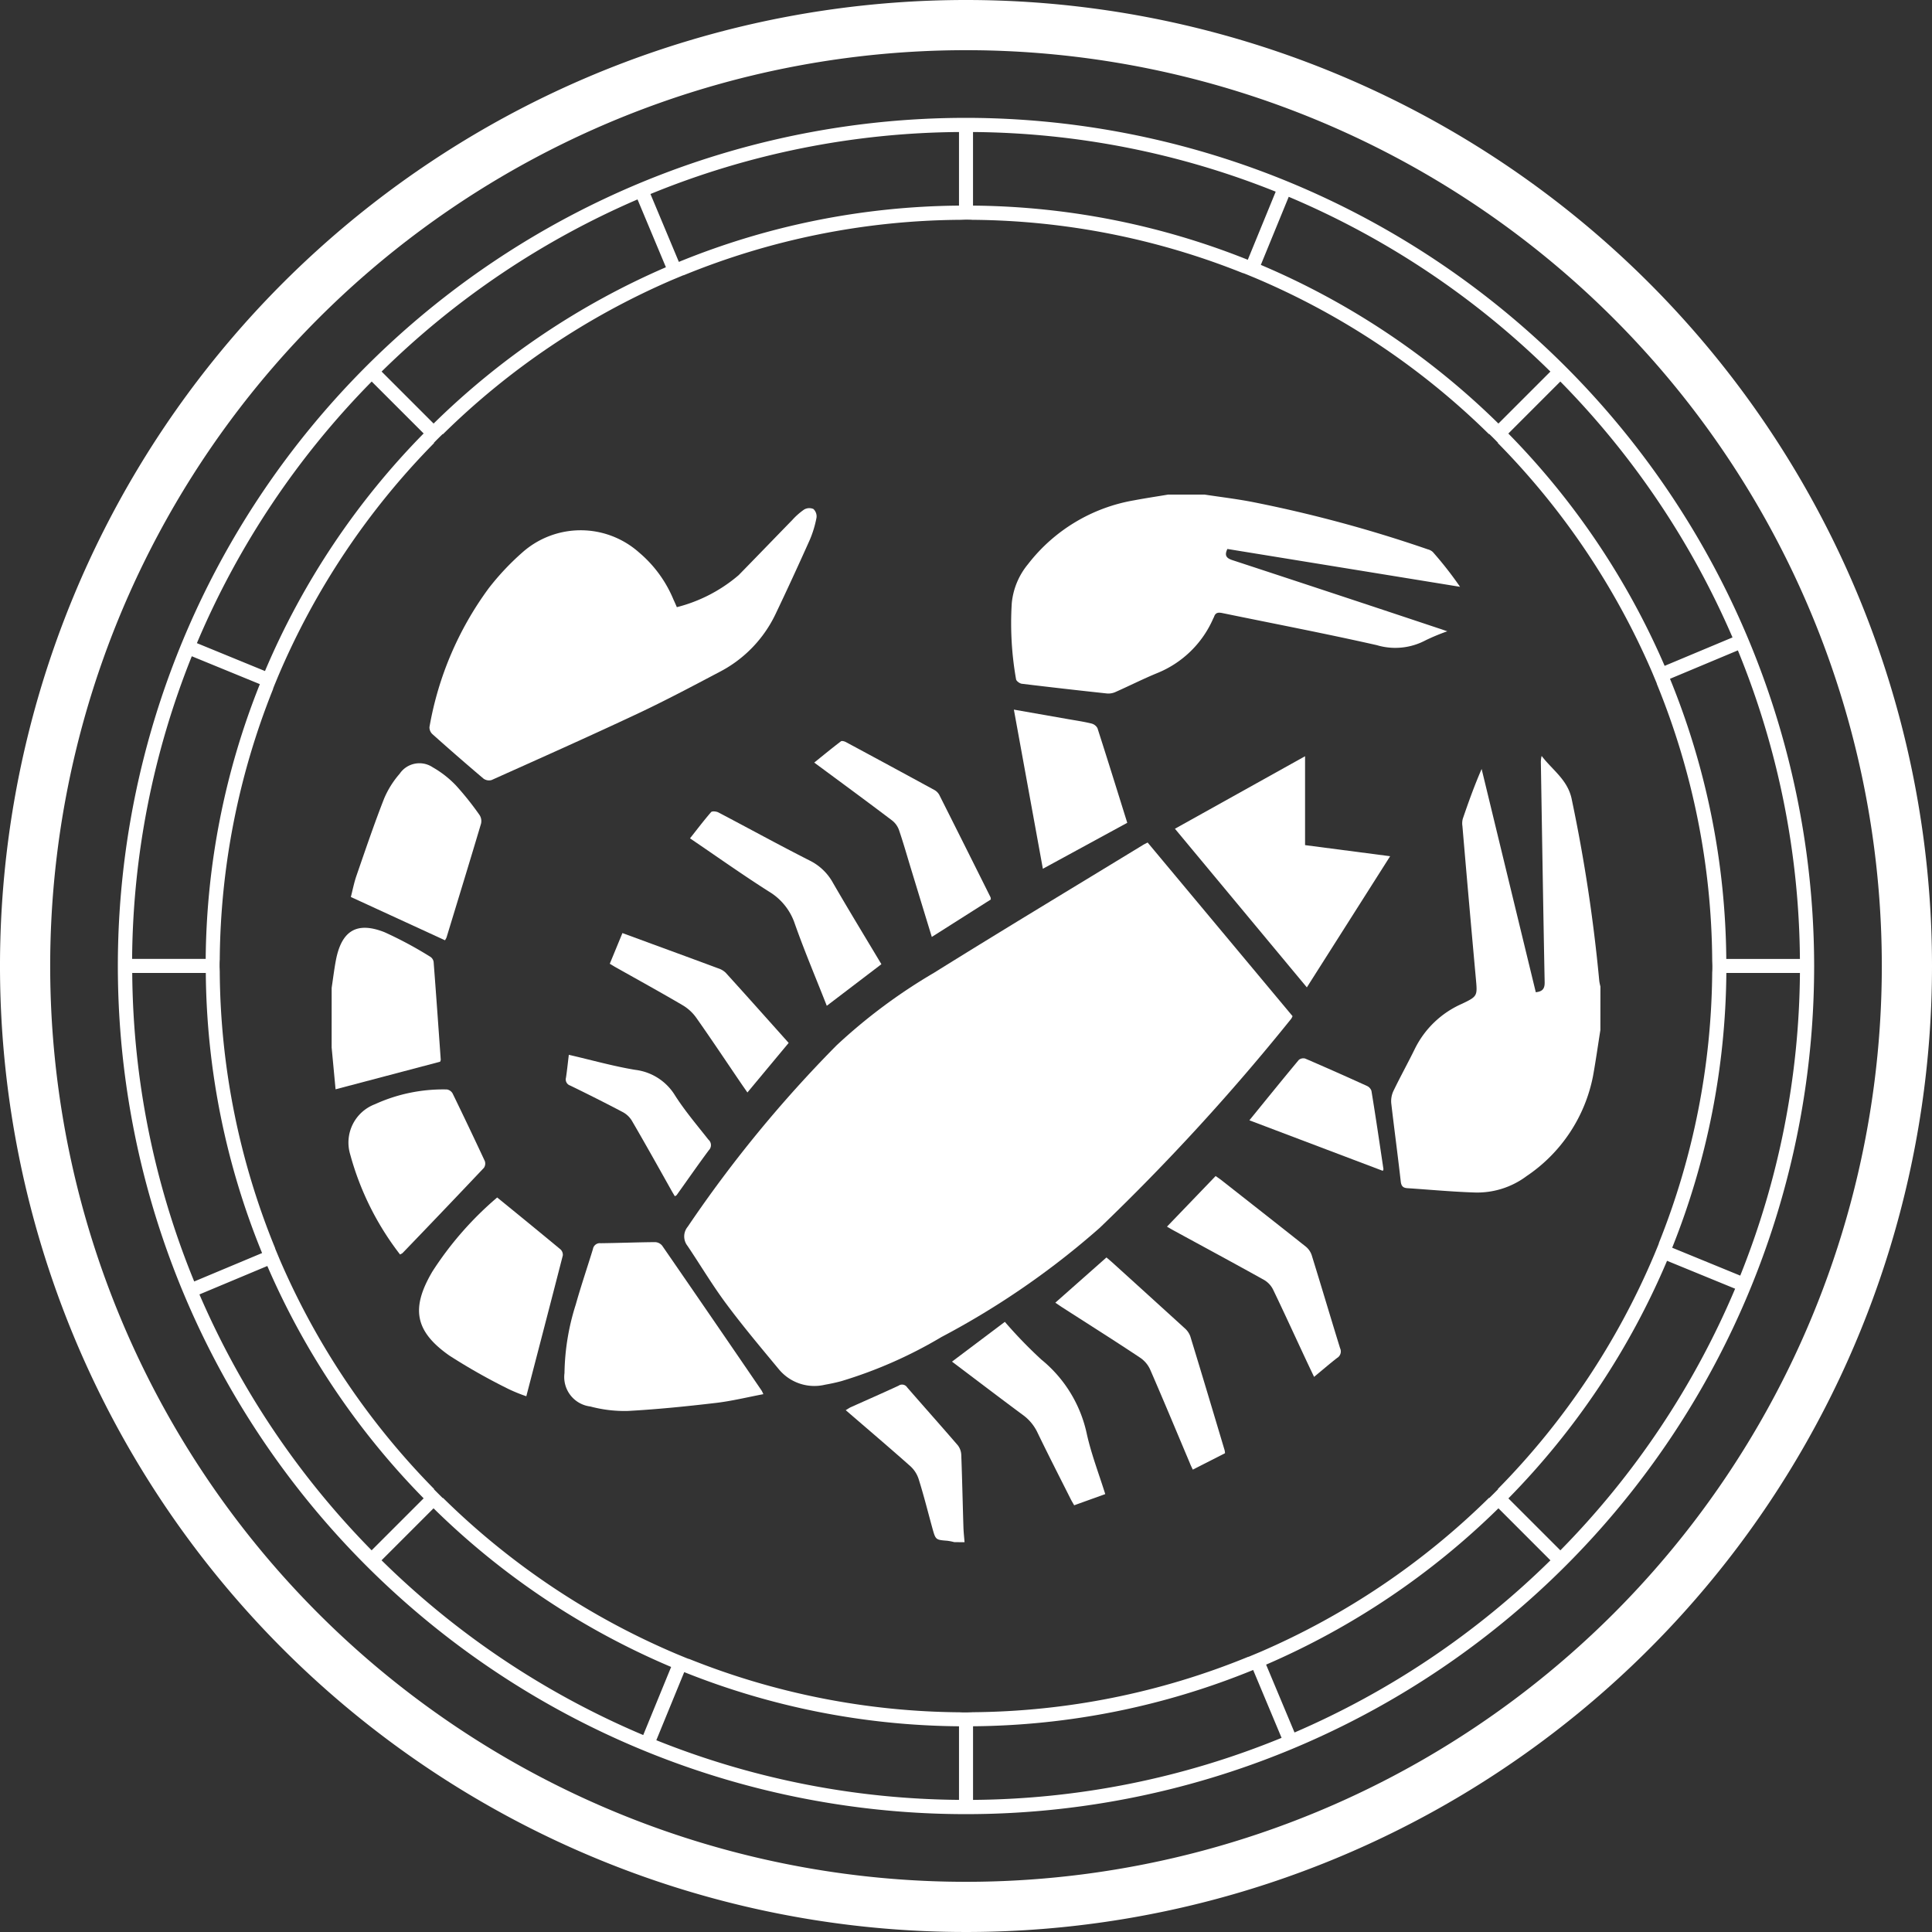
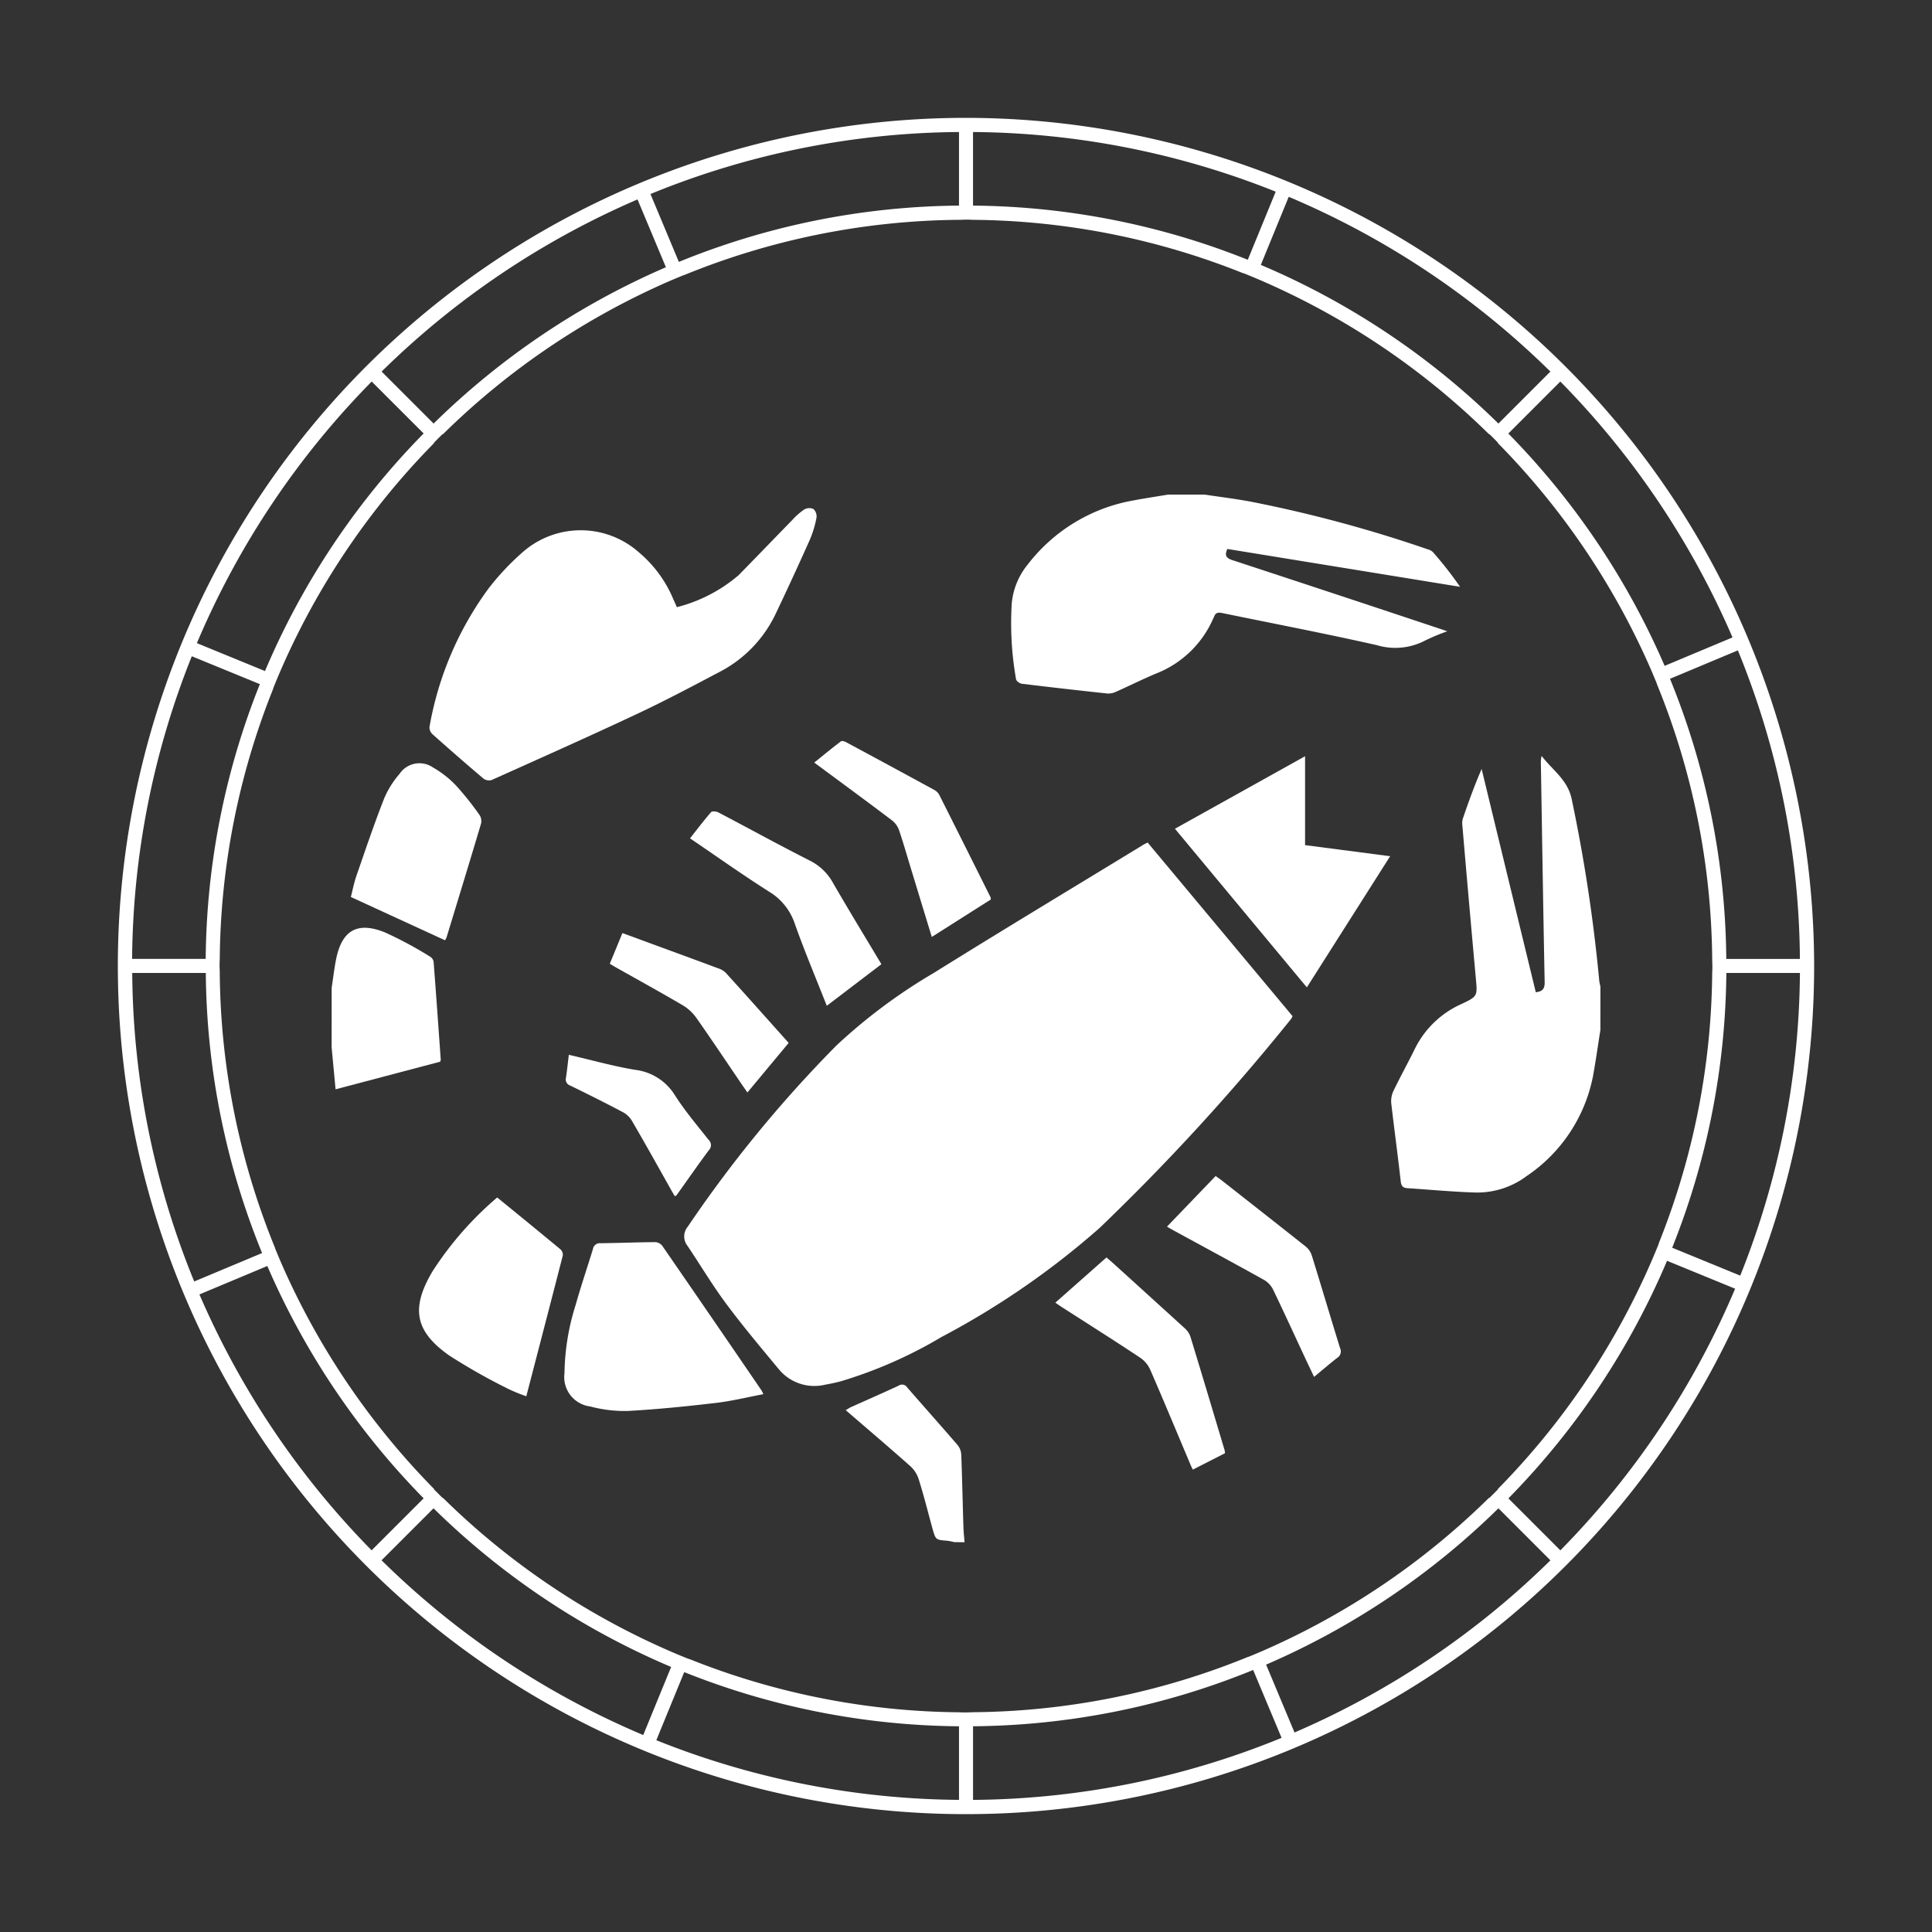
<svg xmlns="http://www.w3.org/2000/svg" width="90" height="90.001" viewBox="0 0 90 90.001">
  <rect x="0" y="0" width="90" height="90.001" fill="#333333" stroke="none" />
  <g id="Group_1185" data-name="Group 1185" transform="translate(-297.576 -464.755)">
    <g id="IaiI8i.tif" transform="translate(313.026 487.795)">
      <g id="Group_743" data-name="Group 743">
        <path id="Path_601" data-name="Path 601" d="M536.462,513.824c.735.112,1.473.2,2.2.339a61.8,61.8,0,0,1,8.195,2.211.538.538,0,0,1,.235.124,17.053,17.053,0,0,1,1.269,1.622l-10.839-1.763c-.128.273-.082.417.226.518q4.823,1.582,9.639,3.188c.1.031.19.065.38.129a9.559,9.559,0,0,0-1.016.422,3,3,0,0,1-2.267.224c-2.388-.54-4.794-1-7.192-1.494-.2-.041-.327-.025-.393.181a.642.642,0,0,1-.031.059,4.81,4.81,0,0,1-2.59,2.545c-.668.273-1.312.6-1.973.893a.8.8,0,0,1-.39.067q-1.987-.213-3.97-.453c-.1-.013-.254-.126-.267-.209a15,15,0,0,1-.2-3.542,3.347,3.347,0,0,1,.755-1.818,7.939,7.939,0,0,1,4.932-2.974c.53-.1,1.064-.18,1.595-.269Z" transform="translate(-495.796 -513.824)" fill="#fff" />
        <path id="Path_602" data-name="Path 602" d="M561.028,542.981c-.113.712-.213,1.425-.341,2.134a7.3,7.3,0,0,1-3.1,4.673,3.837,3.837,0,0,1-2.444.76c-1.036-.034-2.071-.132-3.106-.2-.192-.013-.283-.088-.308-.307-.137-1.211-.3-2.419-.441-3.629a1.113,1.113,0,0,1,.094-.581c.322-.671.684-1.321,1.011-1.99a4.426,4.426,0,0,1,2.184-2.081c.744-.354.723-.371.648-1.2q-.322-3.541-.624-7.083a.835.835,0,0,1,.016-.333c.265-.776.541-1.547.879-2.324q1.26,5.2,2.523,10.4c.316-.033.419-.166.413-.467-.067-3.4-.12-6.8-.176-10.194a1.137,1.137,0,0,1,.036-.347c.5.663,1.231,1.115,1.408,2.052a75.019,75.019,0,0,1,1.276,8.428,1.864,1.864,0,0,0,.054.258Z" transform="translate(-501.926 -518.038)" fill="#fff" />
        <path id="Path_603" data-name="Path 603" d="M484.836,543.789c.066-.434.118-.87.2-1.3.267-1.364.971-1.8,2.261-1.292a18.142,18.142,0,0,1,2.138,1.148.346.346,0,0,1,.151.237c.117,1.519.224,3.039.332,4.558a.353.353,0,0,1-.03.091l-4.87,1.285-.183-1.949Z" transform="translate(-484.836 -520.812)" fill="#fff" />
        <path id="Path_604" data-name="Path 604" d="M522.137,576.98a2.566,2.566,0,0,0-.324-.065c-.548-.043-.548-.042-.7-.586-.209-.761-.4-1.526-.637-2.28a1.389,1.389,0,0,0-.38-.6c-.986-.876-1.992-1.731-3.02-2.618.1-.057.164-.106.24-.14.741-.333,1.485-.658,2.222-1a.281.281,0,0,1,.4.079c.782.9,1.582,1.795,2.361,2.7a.783.783,0,0,1,.16.453c.042,1.117.065,2.234.1,3.351.007.236.034.472.052.707Z" transform="translate(-493.129 -528.18)" fill="#fff" />
        <path id="Path_605" data-name="Path 605" d="M528.534,535.644l6.751,8.088a.682.682,0,0,1-.065.126,102.45,102.45,0,0,1-8.918,9.736,37.752,37.752,0,0,1-7.369,5.084,20.864,20.864,0,0,1-4.665,2.056c-.25.068-.5.121-.76.167a2.145,2.145,0,0,1-2.165-.734c-.829-1-1.664-1.992-2.437-3.032-.646-.868-1.2-1.8-1.805-2.7a.707.707,0,0,1,.009-.894,58.946,58.946,0,0,1,6.93-8.445,25.669,25.669,0,0,1,4.528-3.375c3.227-2.011,6.487-3.972,9.734-5.953C528.367,535.726,528.439,535.694,528.534,535.644Z" transform="translate(-490.523 -519.436)" fill="#fff" />
        <path id="Path_606" data-name="Path 606" d="M502.493,519.286a7.11,7.11,0,0,0,2.878-1.49c.837-.855,1.668-1.717,2.5-2.571a3.215,3.215,0,0,1,.556-.49.483.483,0,0,1,.428-.022.473.473,0,0,1,.145.4,4.967,4.967,0,0,1-.312,1.033c-.52,1.162-1.052,2.32-1.6,3.467a5.883,5.883,0,0,1-2.625,2.7c-1.267.668-2.534,1.341-3.829,1.949-2.245,1.054-4.51,2.063-6.773,3.078a.436.436,0,0,1-.376-.068q-1.2-1.017-2.375-2.068a.431.431,0,0,1-.141-.332,15.334,15.334,0,0,1,2.767-6.476,12.021,12.021,0,0,1,1.549-1.649,4.091,4.091,0,0,1,5.452-.005,5.738,5.738,0,0,1,1.6,2.193C502.385,519.035,502.429,519.138,502.493,519.286Z" transform="translate(-486.413 -514.042)" fill="#fff" />
        <path id="Path_607" data-name="Path 607" d="M508.7,567.789c-.755.143-1.478.322-2.214.408-1.365.16-2.734.3-4.106.374a6.169,6.169,0,0,1-1.738-.208,1.383,1.383,0,0,1-1.206-1.558,11,11,0,0,1,.526-3.194c.244-.868.536-1.722.8-2.585a.324.324,0,0,1,.359-.269c.846-.01,1.692-.044,2.539-.051a.451.451,0,0,1,.326.164q2.326,3.37,4.635,6.754A1.58,1.58,0,0,1,508.7,567.789Z" transform="translate(-488.59 -525.883)" fill="#fff" />
        <path id="Path_608" data-name="Path 608" d="M537.722,533.61l6.062-3.378v4.141l3.963.517L543.867,541Z" transform="translate(-498.439 -518.044)" fill="#fff" />
        <path id="Path_609" data-name="Path 609" d="M493.955,557.905c1,.814,1.977,1.612,2.95,2.419a.345.345,0,0,1,.107.281c-.557,2.173-1.125,4.345-1.7,6.56a7.708,7.708,0,0,1-.823-.334,27.936,27.936,0,0,1-2.763-1.562c-1.617-1.136-1.795-2.211-.788-3.917A15.642,15.642,0,0,1,493.955,557.905Z" transform="translate(-486.244 -525.162)" fill="#fff" />
        <path id="Path_610" data-name="Path 610" d="M490.425,538.92l-4.386-2.017c.085-.331.148-.661.256-.975.42-1.213.83-2.43,1.3-3.626a4.319,4.319,0,0,1,.717-1.139,1.112,1.112,0,0,1,1.543-.3,4.726,4.726,0,0,1,1.084.848,13.918,13.918,0,0,1,1.095,1.374.52.52,0,0,1,.07.4c-.527,1.772-1.07,3.539-1.609,5.308A1.168,1.168,0,0,1,490.425,538.92Z" transform="translate(-485.145 -518.158)" fill="#fff" />
-         <path id="Path_611" data-name="Path 611" d="M488.3,558.818a13.317,13.317,0,0,1-2.322-4.662,1.91,1.91,0,0,1,1.151-2.336,7.649,7.649,0,0,1,3.354-.689.374.374,0,0,1,.267.188q.763,1.567,1.5,3.149a.352.352,0,0,1-.042.314q-1.886,1.994-3.791,3.971A.631.631,0,0,1,488.3,558.818Z" transform="translate(-485.115 -523.42)" fill="#fff" />
        <path id="Path_612" data-name="Path 612" d="M538.126,570.786l-1.5.765c-.048-.1-.1-.2-.137-.3-.614-1.454-1.219-2.912-1.849-4.359a1.323,1.323,0,0,0-.456-.547c-1.2-.8-2.424-1.57-3.639-2.352-.094-.061-.186-.126-.324-.219l2.382-2.107c.093.08.178.149.258.221q1.695,1.535,3.385,3.074a.923.923,0,0,1,.262.376c.542,1.768,1.07,3.54,1.6,5.312A.975.975,0,0,1,538.126,570.786Z" transform="translate(-496.51 -526.13)" fill="#fff" />
        <path id="Path_613" data-name="Path 613" d="M516.225,540.81l-2.544,1.938c-.51-1.3-1.038-2.543-1.488-3.817a2.767,2.767,0,0,0-1.2-1.5c-1.238-.786-2.434-1.636-3.684-2.484.333-.42.644-.833.982-1.221.048-.055.244-.036.338.013,1.419.744,2.823,1.517,4.252,2.241a2.5,2.5,0,0,1,1.09,1.045C514.7,538.285,515.457,539.526,516.225,540.81Z" transform="translate(-490.616 -518.934)" fill="#fff" />
        <path id="Path_614" data-name="Path 614" d="M520.577,538.406c-.334-1.09-.655-2.143-.977-3.2-.181-.593-.35-1.19-.55-1.776a.986.986,0,0,0-.318-.446c-1.188-.9-2.387-1.78-3.632-2.7.424-.342.828-.674,1.243-.99.045-.034.171,0,.241.04q2.056,1.105,4.105,2.222a.586.586,0,0,1,.234.228q1.2,2.385,2.392,4.778a.431.431,0,0,1,.01.1Z" transform="translate(-492.62 -517.8)" fill="#fff" />
        <path id="Path_615" data-name="Path 615" d="M544.075,565.917c-.192-.4-.371-.78-.546-1.157-.453-.971-.9-1.947-1.364-2.91a1.079,1.079,0,0,0-.418-.448c-1.39-.774-2.791-1.529-4.187-2.29-.1-.053-.195-.111-.338-.193l2.267-2.358c.1.071.183.125.261.186,1.314,1.033,2.63,2.063,3.936,3.1a.871.871,0,0,1,.278.4c.448,1.443.876,2.893,1.323,4.336a.351.351,0,0,1-.142.454C544.788,565.315,544.448,565.61,544.075,565.917Z" transform="translate(-498.31 -524.817)" fill="#fff" />
-         <path id="Path_616" data-name="Path 616" d="M527.621,527.31l2.543.446c.355.062.713.114,1.064.2a.442.442,0,0,1,.287.217c.469,1.457.923,2.92,1.388,4.409l-3.931,2.141Z" transform="translate(-495.841 -517.293)" fill="#fff" />
-         <path id="Path_617" data-name="Path 617" d="M523.741,567.558l2.462-1.853a21.208,21.208,0,0,0,1.7,1.757,6.1,6.1,0,0,1,2.124,3.493c.21.93.557,1.83.853,2.774l-1.448.521c-.056-.1-.113-.192-.161-.287-.522-1.038-1.052-2.072-1.557-3.119a2.141,2.141,0,0,0-.684-.811C525.943,569.228,524.867,568.406,523.741,567.558Z" transform="translate(-494.843 -527.168)" fill="#fff" />
-         <path id="Path_618" data-name="Path 618" d="M510.611,546.439l-1.922,2.309c-.134-.195-.249-.357-.36-.522-.672-.988-1.334-1.983-2.023-2.96a2.077,2.077,0,0,0-.629-.58c-1.02-.6-2.058-1.17-3.089-1.751-.1-.054-.192-.114-.31-.184l.589-1.429,1.387.51c1.026.377,2.053.752,3.077,1.134a.886.886,0,0,1,.343.2C508.65,544.241,509.618,545.328,510.611,546.439Z" transform="translate(-489.322 -520.896)" fill="#fff" />
-         <path id="Path_619" data-name="Path 619" d="M542.391,552.064c.784-.963,1.535-1.893,2.3-2.811a.33.33,0,0,1,.3-.065q1.445.622,2.876,1.275a.389.389,0,0,1,.21.229c.2,1.213.377,2.429.559,3.645,0,.019-.013.042-.027.082Z" transform="translate(-499.64 -522.916)" fill="#fff" />
+         <path id="Path_618" data-name="Path 618" d="M510.611,546.439l-1.922,2.309c-.134-.195-.249-.357-.36-.522-.672-.988-1.334-1.983-2.023-2.96a2.077,2.077,0,0,0-.629-.58c-1.02-.6-2.058-1.17-3.089-1.751-.1-.054-.192-.114-.31-.184l.589-1.429,1.387.51c1.026.377,2.053.752,3.077,1.134a.886.886,0,0,1,.343.2C508.65,544.241,509.618,545.328,510.611,546.439" transform="translate(-489.322 -520.896)" fill="#fff" />
        <path id="Path_620" data-name="Path 620" d="M504.6,555.546c-.062-.1-.125-.207-.184-.312-.6-1.07-1.2-2.145-1.82-3.208a1.1,1.1,0,0,0-.423-.4c-.807-.426-1.625-.836-2.446-1.236a.3.3,0,0,1-.2-.365c.052-.344.087-.69.133-1.068,1.05.242,2.06.529,3.089.7a2.525,2.525,0,0,1,1.863,1.2c.461.72,1.021,1.378,1.551,2.052a.336.336,0,0,1,.019.493c-.512.688-1,1.394-1.5,2.092C504.669,555.509,504.646,555.517,504.6,555.546Z" transform="translate(-488.612 -522.86)" fill="#fff" />
      </g>
    </g>
    <g id="Group_751" data-name="Group 751" transform="translate(297.576 464.755)">
-       <path id="Path_636" data-name="Path 636" d="M502.012,474.949a45,45,0,1,0,45,45A45,45,0,0,0,502.012,474.949Zm0,87.662a42.662,42.662,0,1,1,42.662-42.662A42.662,42.662,0,0,1,502.012,562.611Z" transform="translate(-457.012 -474.949)" fill="#fff" />
-     </g>
+       </g>
    <g id="Group_396" data-name="Group 396" transform="translate(303.066 470.245)">
      <path id="Path_283" data-name="Path 283" d="M503.913,482.34a39.51,39.51,0,1,0,39.51,39.511A39.551,39.551,0,0,0,503.913,482.34Zm38.845,39.181H539.33a35.224,35.224,0,0,0-2.622-13.05l3.162-1.324a38.626,38.626,0,0,1,2.89,14.374Zm-3.138-14.977-3.162,1.324a35.535,35.535,0,0,0-7.281-10.822l2.422-2.423a38.983,38.983,0,0,1,8.021,11.921Zm-8.482-12.386-2.423,2.423a35.555,35.555,0,0,0-11.068-7.391l1.3-3.172a38.976,38.976,0,0,1,12.19,8.142ZM504.24,483a38.621,38.621,0,0,1,14.1,2.779l-1.3,3.172a35.206,35.206,0,0,0-12.8-2.523Zm-.653,0v3.428a35.212,35.212,0,0,0-13.05,2.622l-1.323-3.162A38.609,38.609,0,0,1,503.588,483Zm-14.977,3.137,1.324,3.162a35.545,35.545,0,0,0-10.822,7.282l-2.422-2.422a38.978,38.978,0,0,1,11.921-8.019Zm-12.385,8.483,2.423,2.422a35.54,35.54,0,0,0-7.391,11.068l-3.172-1.3a38.957,38.957,0,0,1,8.143-12.186Zm-8.379,12.8,3.172,1.3a35.206,35.206,0,0,0-2.523,12.8h-3.428a38.617,38.617,0,0,1,2.781-14.1Zm-2.779,14.753H468.5a35.209,35.209,0,0,0,2.622,13.049l-3.162,1.324a38.608,38.608,0,0,1-2.887-14.37Zm3.137,14.976,3.162-1.324a35.56,35.56,0,0,0,7.282,10.823l-2.423,2.422a38.989,38.989,0,0,1-8.02-11.917Zm8.483,12.386,2.422-2.422a35.538,35.538,0,0,0,11.068,7.39l-1.3,3.172a38.958,38.958,0,0,1-12.187-8.138Zm26.9,11.16a38.634,38.634,0,0,1-14.1-2.779l1.3-3.172a35.207,35.207,0,0,0,12.8,2.523Zm.619-4.08c-.1,0-.195.007-.293.007s-.194,0-.292-.007h0A34.559,34.559,0,0,1,491,554.124v.008l-.139-.055-.4-.165h0a34.877,34.877,0,0,1-10.911-7.284l-.011.01c-.138-.136-.276-.274-.412-.412l.01-.011a34.9,34.9,0,0,1-7.184-10.67h0l-.225-.539h.007a34.567,34.567,0,0,1-2.585-12.864h0c0-.1-.008-.194-.008-.292s0-.195.008-.293h0a34.553,34.553,0,0,1,2.488-12.618h-.007l.054-.139.165-.4h0a34.9,34.9,0,0,1,7.284-10.91l-.01-.011q.2-.208.413-.412l.011.01a34.886,34.886,0,0,1,10.669-7.184h0l.539-.225v.007a34.573,34.573,0,0,1,12.864-2.585h0c.1,0,.195-.008.293-.008s.194,0,.292.008h0a34.559,34.559,0,0,1,12.619,2.488v-.007l.139.054.4.165h0a34.9,34.9,0,0,1,10.911,7.284l.011-.01q.208.2.412.413l-.01.011a34.886,34.886,0,0,1,7.184,10.669h0l.225.539h-.007a34.577,34.577,0,0,1,2.585,12.862h0c0,.1.008.195.008.293s0,.194-.008.292h0a34.568,34.568,0,0,1-2.488,12.62h.007l-.054.138-.165.4h0a34.9,34.9,0,0,1-7.284,10.911l.01.011c-.136.138-.273.276-.413.412l-.011-.01a34.875,34.875,0,0,1-10.669,7.184h0l-.539.225v-.007a34.56,34.56,0,0,1-12.864,2.585Zm.035,4.08v-3.429a35.194,35.194,0,0,0,13.049-2.622l1.324,3.162a38.594,38.594,0,0,1-14.372,2.89Zm14.976-3.138-1.324-3.162a35.548,35.548,0,0,0,10.823-7.282l2.422,2.423a38.976,38.976,0,0,1-11.924,8.021Zm12.386-8.483-2.423-2.423a35.54,35.54,0,0,0,7.39-11.068l3.172,1.3a38.968,38.968,0,0,1-8.143,12.19Zm8.379-12.8-3.172-1.3a35.229,35.229,0,0,0,2.523-12.8h3.428a38.618,38.618,0,0,1-2.781,14.1Z" transform="translate(-464.403 -482.34)" fill="#fff" />
    </g>
  </g>
</svg>